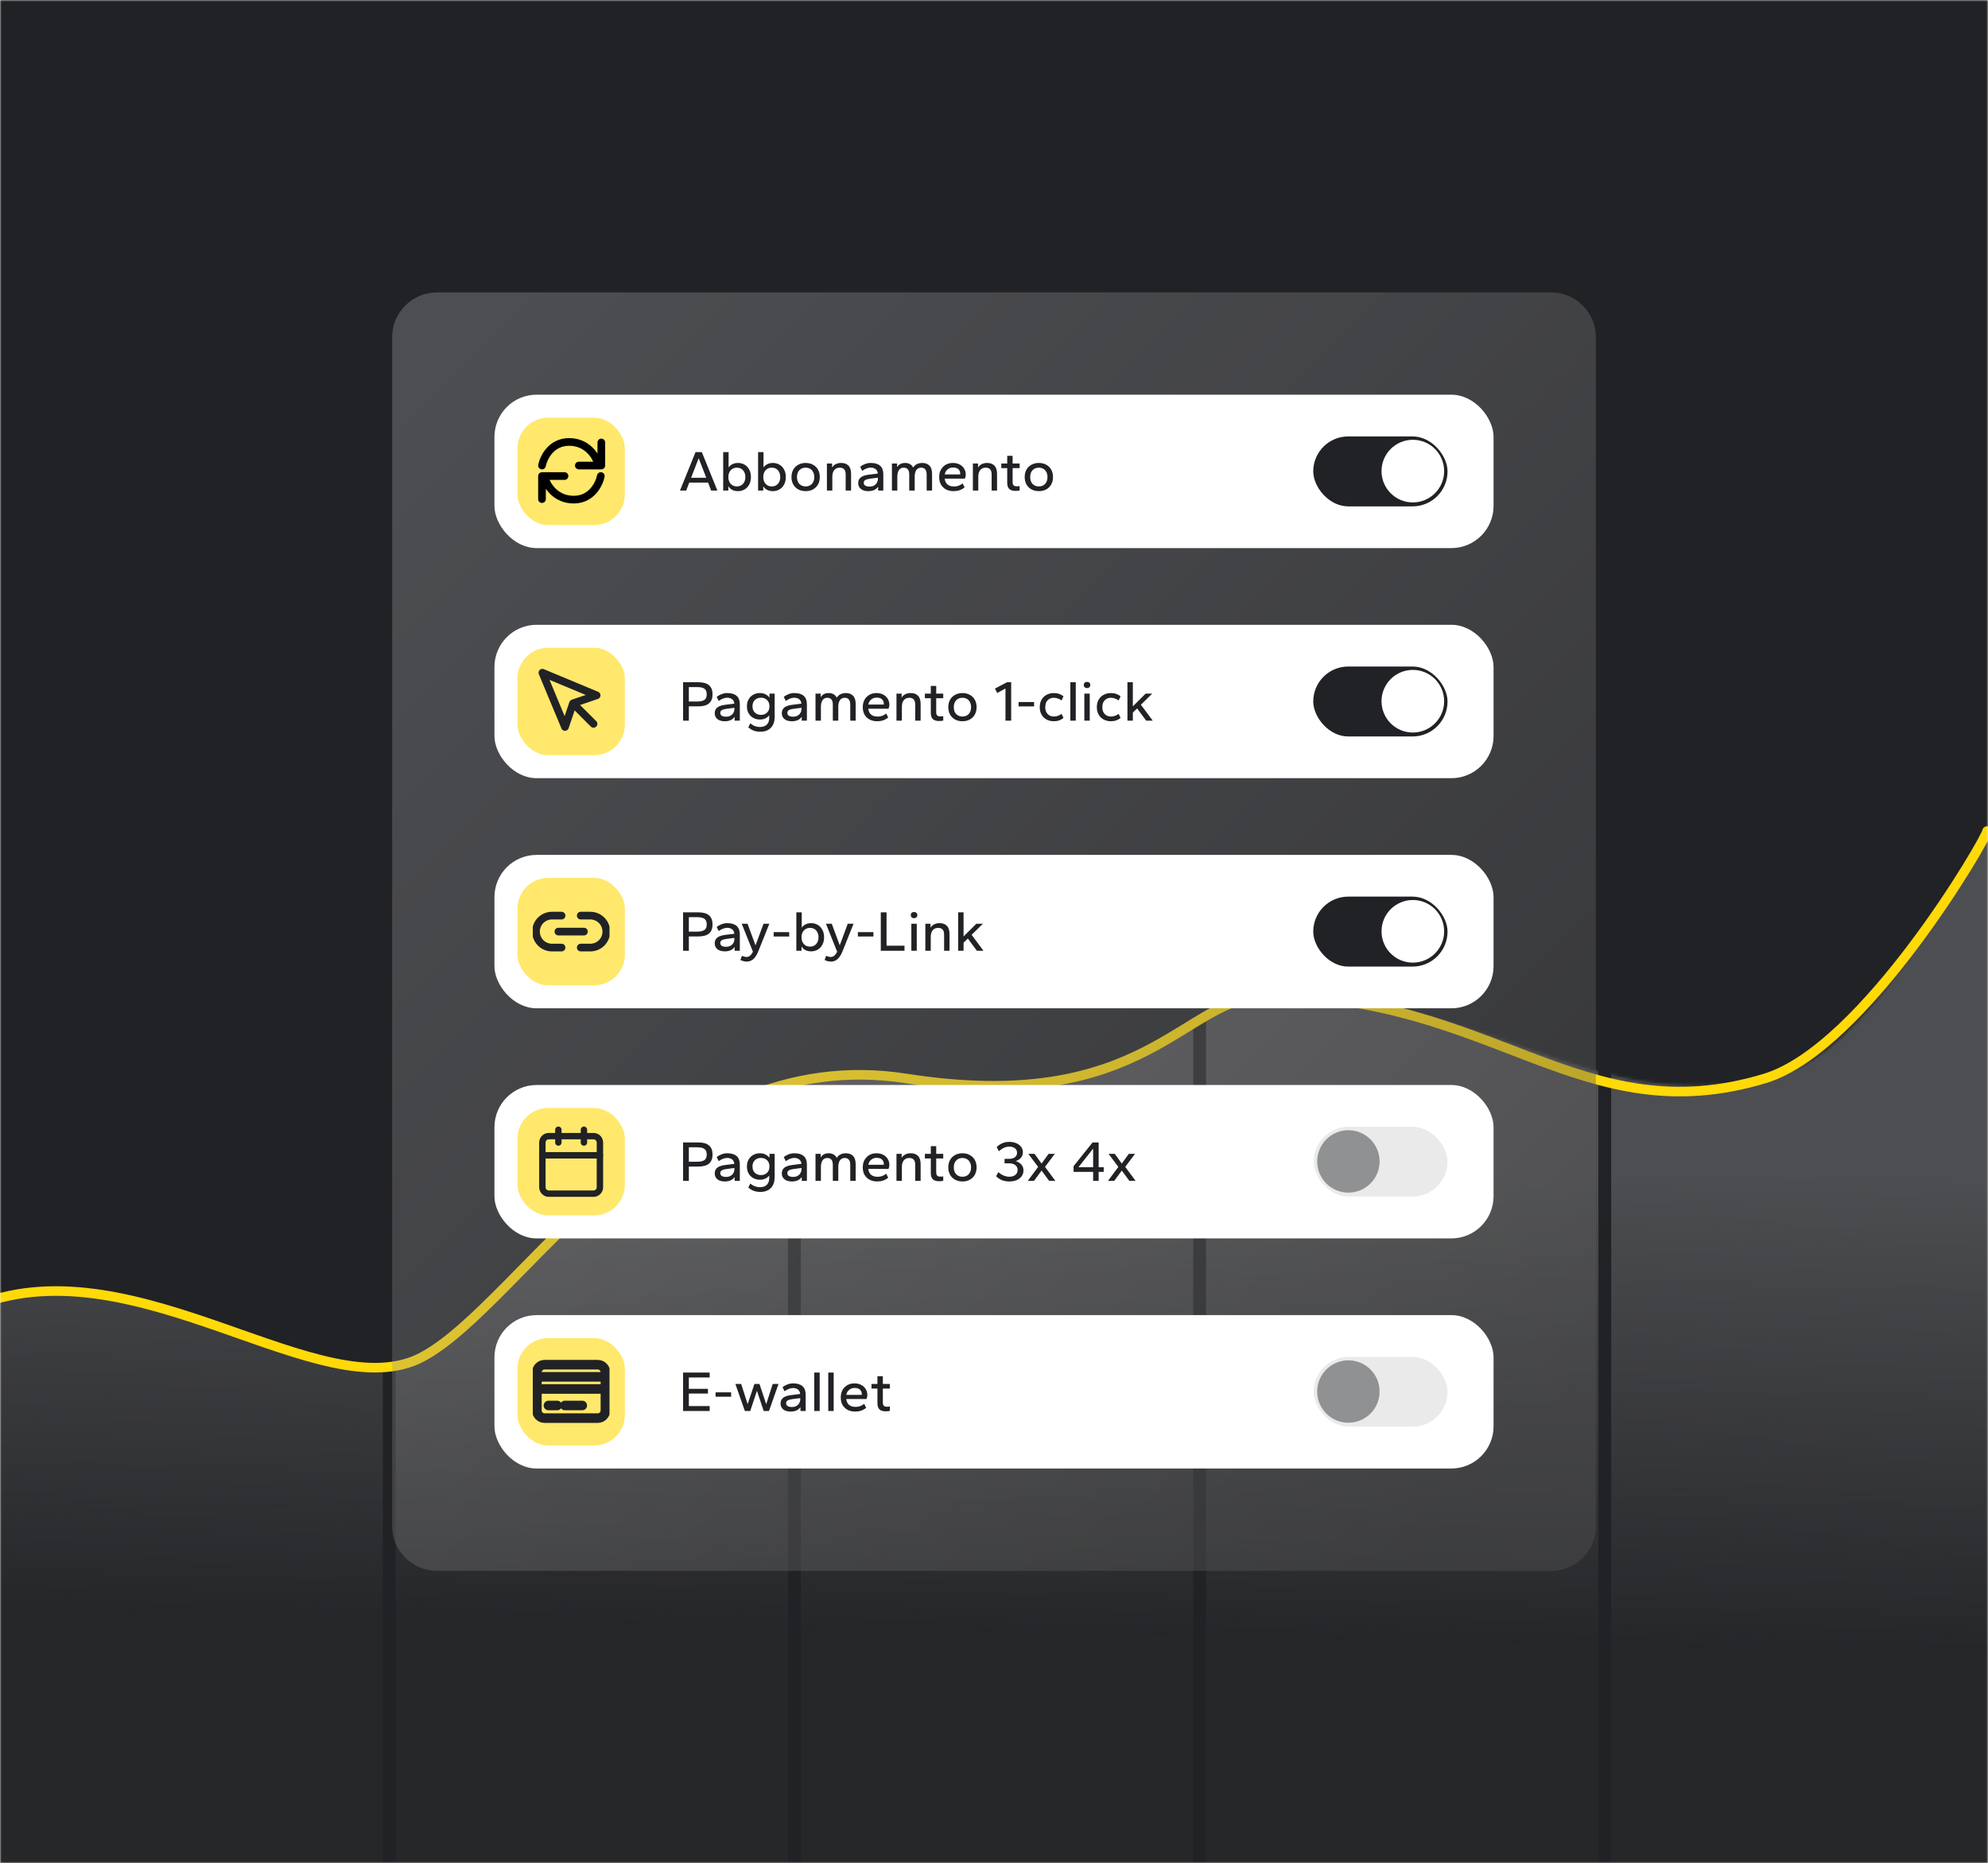
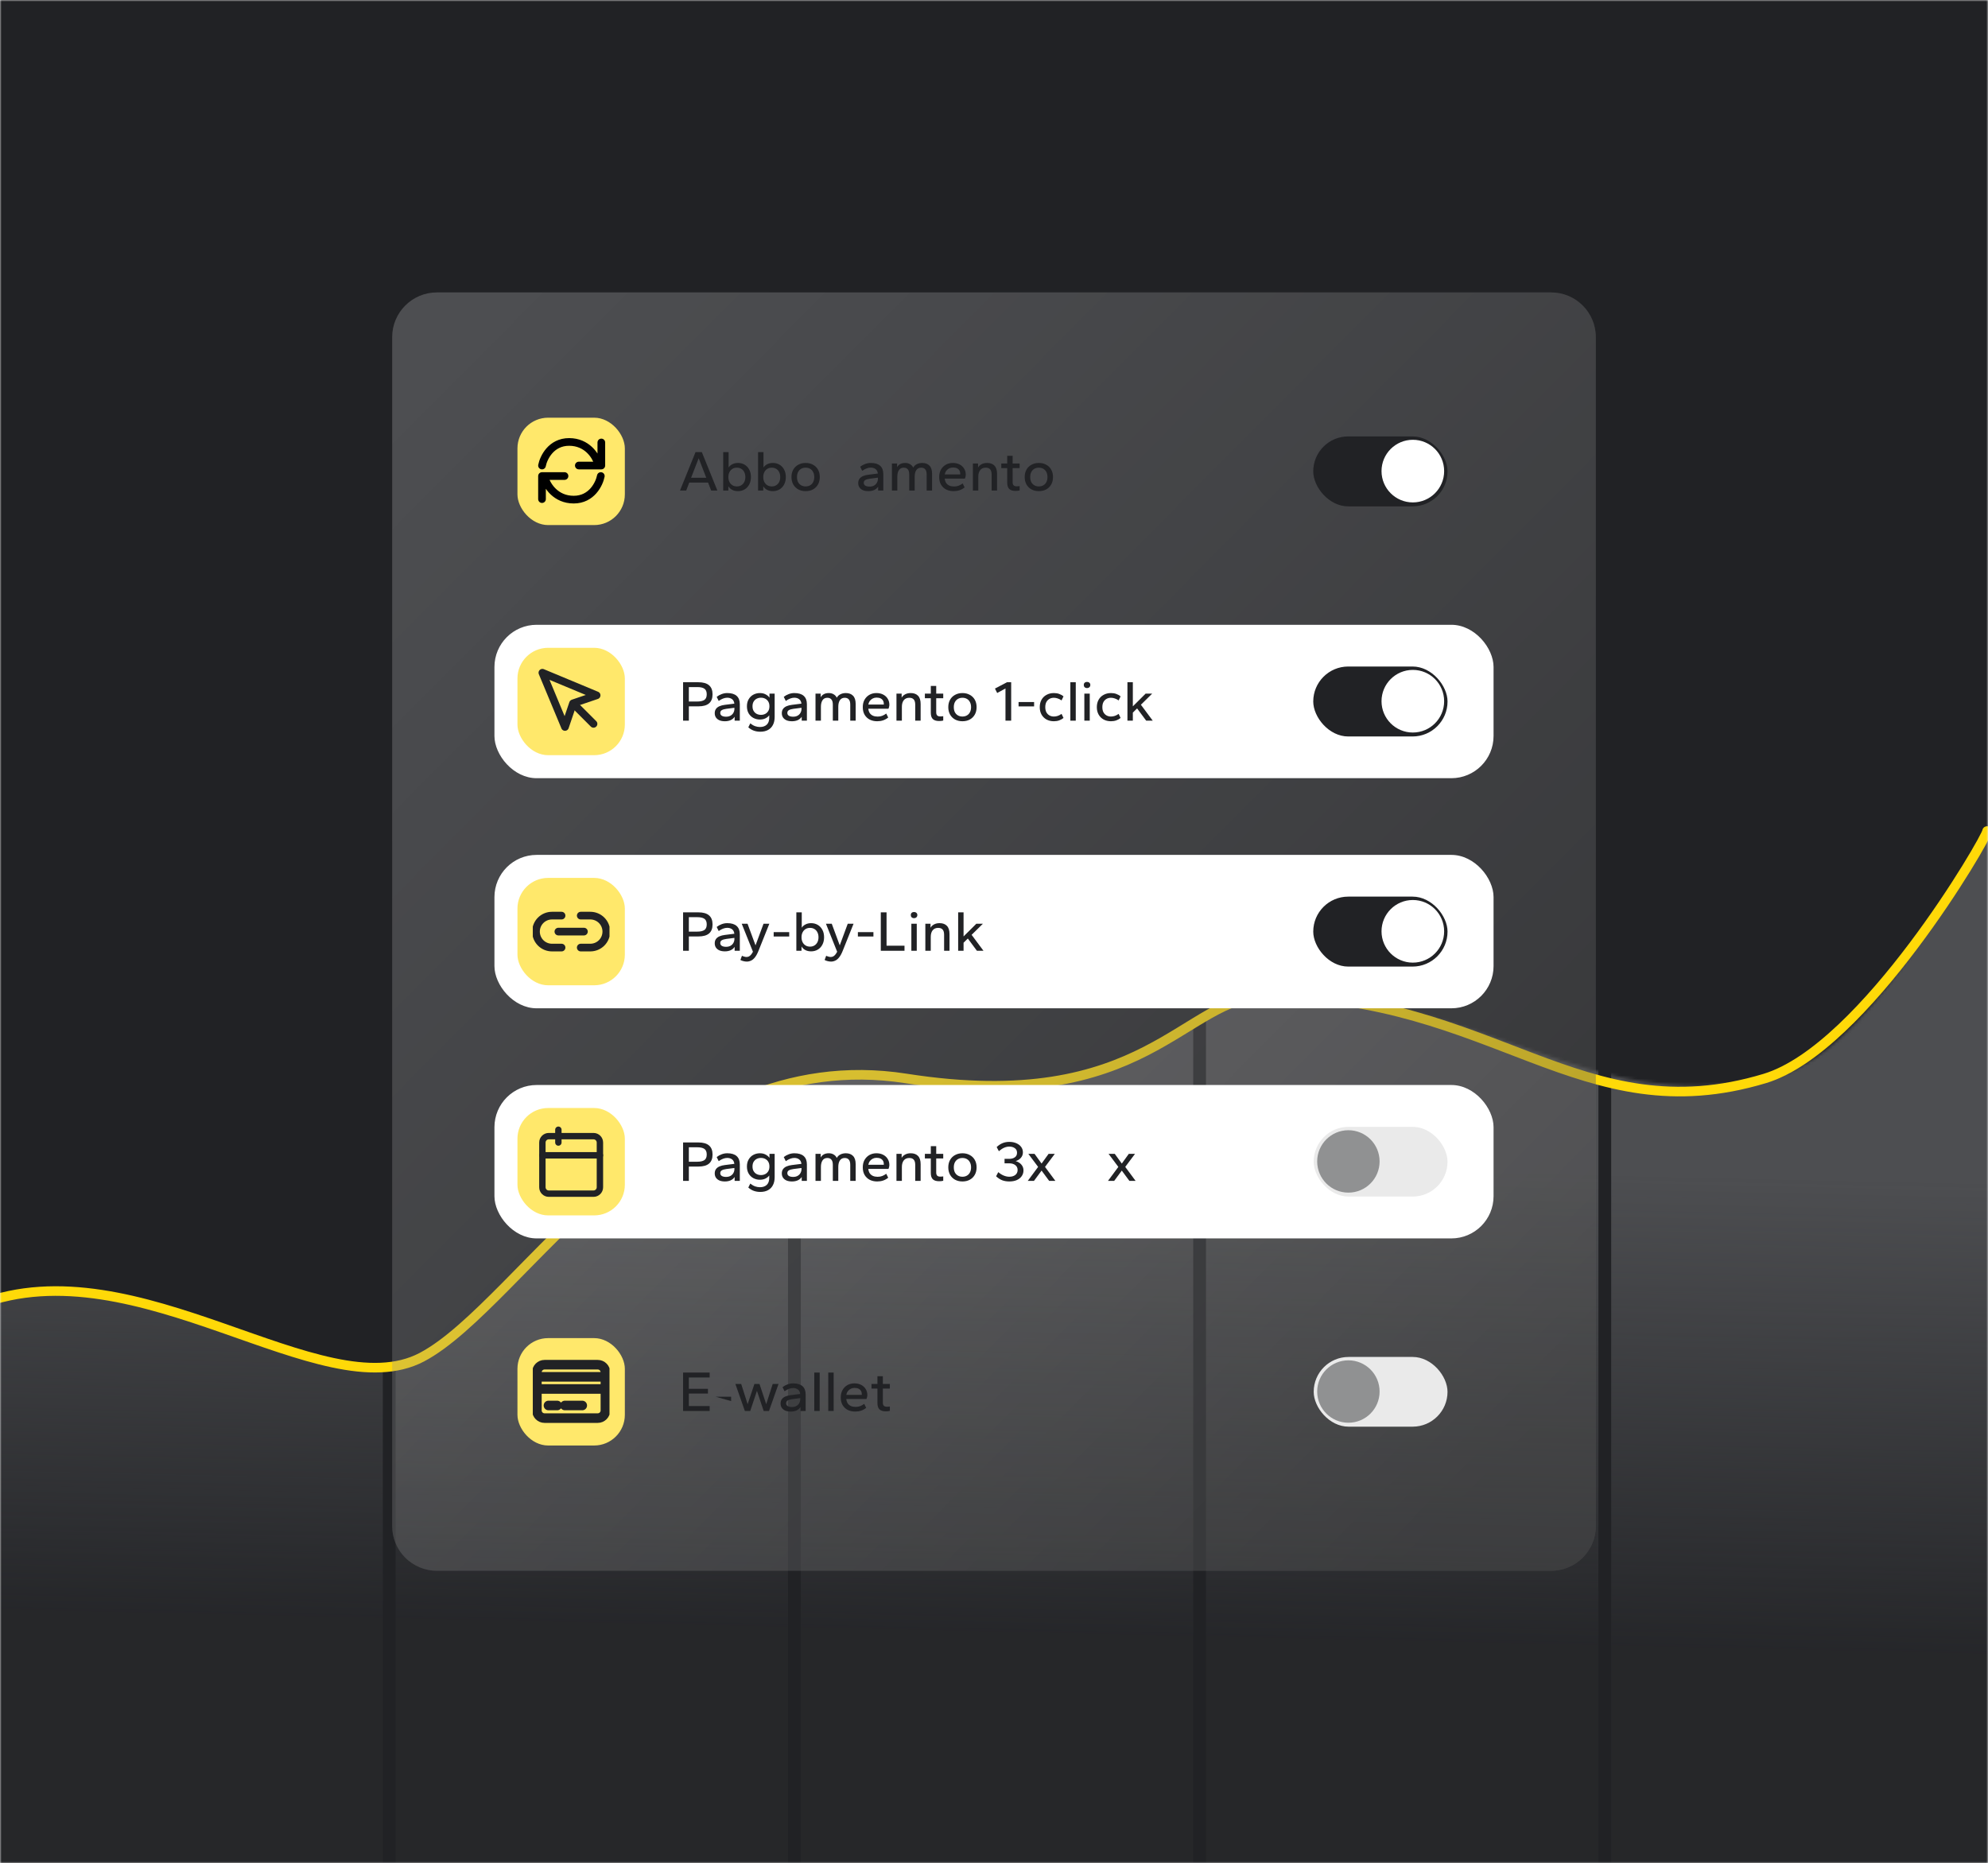
<svg xmlns="http://www.w3.org/2000/svg" fill="none" height="583" viewBox="0 0 622 583" width="622">
  <filter id="a" color-interpolation-filters="sRGB" filterUnits="userSpaceOnUse" height="75.595" width="75.595" x="404.246" y="109.613">
    <feFlood flood-opacity="0" result="BackgroundImageFix" />
    <feColorMatrix in="SourceAlpha" result="hardAlpha" type="matrix" values="0 0 0 0 0 0 0 0 0 0 0 0 0 0 0 0 0 0 127 0" />
    <feOffset />
    <feGaussianBlur stdDeviation="14" />
    <feComposite in2="hardAlpha" operator="out" />
    <feColorMatrix type="matrix" values="0 0 0 0 0 0 0 0 0 0 0 0 0 0 0 0 0 0 0.06 0" />
    <feBlend in2="BackgroundImageFix" mode="normal" result="effect1_dropShadow_612_25404" />
    <feBlend in="SourceGraphic" in2="effect1_dropShadow_612_25404" mode="normal" result="shape" />
  </filter>
  <filter id="b" color-interpolation-filters="sRGB" filterUnits="userSpaceOnUse" height="75.595" width="75.595" x="404.246" y="181.614">
    <feFlood flood-opacity="0" result="BackgroundImageFix" />
    <feColorMatrix in="SourceAlpha" result="hardAlpha" type="matrix" values="0 0 0 0 0 0 0 0 0 0 0 0 0 0 0 0 0 0 127 0" />
    <feOffset />
    <feGaussianBlur stdDeviation="14" />
    <feComposite in2="hardAlpha" operator="out" />
    <feColorMatrix type="matrix" values="0 0 0 0 0 0 0 0 0 0 0 0 0 0 0 0 0 0 0.06 0" />
    <feBlend in2="BackgroundImageFix" mode="normal" result="effect1_dropShadow_612_25404" />
    <feBlend in="SourceGraphic" in2="effect1_dropShadow_612_25404" mode="normal" result="shape" />
  </filter>
  <filter id="c" color-interpolation-filters="sRGB" filterUnits="userSpaceOnUse" height="75.595" width="75.595" x="404.246" y="253.614">
    <feFlood flood-opacity="0" result="BackgroundImageFix" />
    <feColorMatrix in="SourceAlpha" result="hardAlpha" type="matrix" values="0 0 0 0 0 0 0 0 0 0 0 0 0 0 0 0 0 0 127 0" />
    <feOffset />
    <feGaussianBlur stdDeviation="14" />
    <feComposite in2="hardAlpha" operator="out" />
    <feColorMatrix type="matrix" values="0 0 0 0 0 0 0 0 0 0 0 0 0 0 0 0 0 0 0.06 0" />
    <feBlend in2="BackgroundImageFix" mode="normal" result="effect1_dropShadow_612_25404" />
    <feBlend in="SourceGraphic" in2="effect1_dropShadow_612_25404" mode="normal" result="shape" />
  </filter>
  <linearGradient id="d" gradientUnits="userSpaceOnUse" x1="253.063" x2="256.39" y1="509.867" y2="361.329">
    <stop offset="0" stop-color="#4d4e51" stop-opacity=".1" />
    <stop offset="1" stop-color="#4d4e51" />
  </linearGradient>
  <linearGradient id="e" gradientUnits="userSpaceOnUse" x1="140.483" x2="480.216" y1="107.817" y2="445.514">
    <stop offset="0" stop-opacity="0" />
    <stop offset="1" />
  </linearGradient>
  <clipPath id="f">
    <path d="m410.886 136.554h42.015v21.89h-42.015z" />
  </clipPath>
  <clipPath id="g">
    <path d="m410.886 208.555h42.015v21.89h-42.015z" />
  </clipPath>
  <clipPath id="h">
    <path d="m166.7 284.299c0-2.651 2.149-4.8 4.8-4.8h19.201v24h-24.001z" />
  </clipPath>
  <clipPath id="i">
    <path d="m410.886 280.555h42.015v21.89h-42.015z" />
  </clipPath>
  <clipPath id="j">
    <path d="m166.7 428.301c0-2.651 2.149-4.8 4.8-4.8h19.201v24h-24.001z" />
  </clipPath>
  <mask id="k" height="583" maskUnits="userSpaceOnUse" width="622" x="0" y="0">
    <path d="m.5.5h621v582h-621z" fill="#d3d3d3" stroke="#d3d3d3" />
  </mask>
  <mask id="l" height="484" maskUnits="userSpaceOnUse" width="768" x="-112" y="245">
    <path d="m-5.432 408.158c-39.596 15.084-87.205 61.28-106.06 82.492v238.334l767.472-5.056-25.05-478.395c-30.64 51.852-52.355 86.833-77.778 91.918-58.922 11.786-84.848-25.925-155.555-25.925-26.351 0-37.71 37.71-113.131 25.925-75.42-11.784-120.201 70.707-151.495 87.206s-88.908-35.353-138.403-16.499z" fill="#d9d9d9" />
  </mask>
  <g mask="url(#k)">
    <path d="m-64.693-80.641h858.673v691.518h-858.673z" fill="#212225" />
    <g fill="url(#d)" mask="url(#l)">
      <path d="m-3 209.287c0-7.732 6.268-14 14-14h94.776c7.732 0 14 6.268 14 14v490c0 7.732-6.268 14-14 14h-94.776c-7.732 0-14-6.268-14-14z" />
      <path d="m123.776 209.287c0-7.732 6.268-14 14-14h94.776c7.732 0 14 6.268 14 14v490c0 7.732-6.268 14-14 14h-94.776c-7.732 0-14-6.268-14-14z" />
      <path d="m250.552 209.287c0-7.732 6.268-14 14-14h94.777c7.732 0 14 6.268 14 14v490c0 7.732-6.268 14-14 14h-94.777c-7.732 0-14-6.268-14-14z" />
      <path d="m377.329 209.287c0-7.732 6.268-14 14-14h94.776c7.732 0 14 6.268 14 14v490c0 7.732-6.268 14-14 14h-94.776c-7.732 0-14-6.268-14-14z" />
      <path d="m504.105 209.287c0-7.732 6.268-14 14-14h94.776c7.732 0 14 6.268 14 14v490c0 7.732-6.268 14-14 14h-94.776c-7.732 0-14-6.268-14-14z" />
    </g>
    <path d="m-6.403 408.16-.534-1.402zm558.585-70.707-.434-1.436zm71.03-77.418c0-.828-.672-1.5-1.5-1.5-.829 0-1.5.672-1.5 1.5zm-734.554 231.614c9.383-10.556 25.946-27.356 45.095-43.391 19.171-16.055 40.819-31.245 60.379-38.696l-1.068-2.804c-20.035 7.633-41.991 23.082-61.237 39.2-19.269 16.136-35.938 33.04-45.41 43.698zm105.473-82.087c24.165-9.205 50.426-1.188 74.999 7.381 12.193 4.251 23.997 8.643 34.691 10.914 10.694 2.272 20.589 2.499 28.879-1.871l-1.399-2.654c-7.358 3.879-16.399 3.812-26.856 1.591-10.457-2.221-22.018-6.521-34.327-10.813-24.431-8.519-51.724-17.001-77.055-7.352zm138.569 16.424c8.064-4.252 16.892-12.682 26.633-22.515 9.808-9.901 20.638-21.33 32.848-31.887 24.414-21.107 54.025-38.439 91.083-32.649l.463-2.964c-38.363-5.994-68.852 12.027-93.508 33.344-12.324 10.655-23.271 22.206-33.017 32.045-9.814 9.906-18.319 17.974-25.901 21.972zm150.564-87.051c38.013 5.94 60.029-.587 75.881-8.69 3.941-2.014 7.486-4.118 10.774-6.127 3.305-2.018 6.313-3.917 9.256-5.575 5.867-3.305 11.247-5.515 17.452-5.515v-3c-6.971 0-12.893 2.504-18.924 5.901-3.005 1.693-6.096 3.643-9.347 5.629-3.268 1.996-6.737 4.054-10.576 6.016-15.272 7.806-36.646 14.242-74.053 8.397zm113.363-25.907c35.029 0 59.273 10.702 82.188 19.374 22.936 8.679 44.544 15.313 73.8 6.487l-.867-2.872c-28.272 8.529-49.089 2.2-71.871-6.421-22.804-8.63-47.573-19.568-83.25-19.568zm155.988 25.861c8.124-2.451 16.57-8.525 24.605-16.114 8.062-7.614 15.836-16.874 22.609-25.872 6.776-9.002 12.573-17.772 16.677-24.426 2.052-3.327 3.686-6.132 4.811-8.18.561-1.022 1.003-1.868 1.308-2.502.151-.314.278-.596.371-.83.046-.116.091-.241.127-.364.026-.089.089-.308.089-.566h-3c0-.115.015-.197.02-.225.004-.019.007-.032.009-.04s.003-.013.004-.013c0-.001-.003.008-.01.028-.007.019-.016.045-.029.078-.055.138-.147.346-.284.631-.272.566-.686 1.36-1.234 2.358-1.096 1.994-2.703 4.755-4.735 8.05-4.065 6.589-9.809 15.281-16.521 24.197-6.715 8.921-14.376 18.038-22.272 25.495-7.922 7.482-15.957 13.174-23.412 15.423z" fill="#ffd908" />
    <path d="m122.7 105.498c0-7.732 6.268-14 14-14h348.601c7.732 0 14 6.268 14 14v372.003c0 7.732-6.268 14-14 14h-348.601c-7.732 0-14-6.268-14-14z" fill="#fff" fill-opacity=".2" />
    <path d="m122.7 105.498c0-7.732 6.268-14 14-14h348.601c7.732 0 14 6.268 14 14v372.003c0 7.732-6.268 14-14 14h-348.601c-7.732 0-14-6.268-14-14z" fill="url(#e)" fill-opacity=".3" />
-     <rect fill="#fff" height="48.001" rx="13.2" width="312.6" x="154.7" y="123.498" />
    <rect fill="#ffe86b" height="33.6" rx="9.6" width="33.6" x="161.9" y="130.698" />
    <path d="m188.141 138.45v7.216h-7.04m-11.52 0c.48-2.46 2.848-7.38 8.48-7.38s8.32 4.374 8.96 6.56m-17.44 11.324v-7.216h7.04m11.36 0c-.48 2.46-2.848 7.38-8.48 7.38s-8.32-4.373-8.96-6.56" stroke="#000" stroke-linecap="round" stroke-linejoin="round" stroke-width="2.4" />
    <path d="m212.751 153.499 4.86-12.024h1.98l4.86 12.024h-1.944l-.972-2.502h-5.886l-.954 2.502zm3.474-3.996h4.752l-2.376-6.12z" fill="#212225" />
    <path d="m230.898 153.679c-.708 0-1.32-.138-1.836-.414-.516-.288-.906-.66-1.17-1.116v1.35h-1.62v-12.024h1.692v4.806c.276-.432.666-.774 1.17-1.026.504-.264 1.092-.396 1.764-.396.768 0 1.458.18 2.07.54s1.092.87 1.44 1.53c.36.648.54 1.428.54 2.34 0 .9-.18 1.68-.54 2.34-.348.66-.828 1.17-1.44 1.53s-1.302.54-2.07.54zm-.342-1.476c.516 0 .972-.12 1.368-.36s.708-.576.936-1.008c.228-.444.342-.966.342-1.566s-.114-1.116-.342-1.548c-.216-.444-.528-.786-.936-1.026-.396-.24-.852-.36-1.368-.36-.528 0-.99.12-1.386.36s-.708.582-.936 1.026c-.228.432-.342.948-.342 1.548s.114 1.122.342 1.566c.228.432.54.768.936 1.008s.858.36 1.386.36z" fill="#212225" />
    <path d="m241.814 153.679c-.708 0-1.32-.138-1.836-.414-.516-.288-.906-.66-1.17-1.116v1.35h-1.62v-12.024h1.692v4.806c.276-.432.666-.774 1.17-1.026.504-.264 1.092-.396 1.764-.396.769 0 1.459.18 2.071.54s1.092.87 1.44 1.53c.36.648.54 1.428.54 2.34 0 .9-.18 1.68-.54 2.34-.348.66-.828 1.17-1.44 1.53s-1.302.54-2.071.54zm-.342-1.476c.516 0 .973-.12 1.369-.36s.708-.576.936-1.008c.228-.444.342-.966.342-1.566s-.114-1.116-.342-1.548c-.216-.444-.528-.786-.936-1.026-.396-.24-.853-.36-1.369-.36-.528 0-.99.12-1.386.36s-.708.582-.936 1.026c-.228.432-.342.948-.342 1.548s.114 1.122.342 1.566c.228.432.54.768.936 1.008s.858.36 1.386.36z" fill="#212225" />
    <path d="m252.065 153.679c-.864 0-1.632-.18-2.304-.54-.672-.372-1.194-.888-1.566-1.548s-.558-1.434-.558-2.322.186-1.662.558-2.322.894-1.17 1.566-1.53c.672-.372 1.44-.558 2.304-.558.876 0 1.644.186 2.304.558.672.36 1.194.87 1.566 1.53s.558 1.434.558 2.322-.186 1.662-.558 2.322-.894 1.176-1.566 1.548c-.66.36-1.428.54-2.304.54zm0-1.476c.54 0 1.014-.12 1.422-.36s.72-.576.936-1.008c.228-.444.342-.966.342-1.566s-.114-1.116-.342-1.548c-.216-.444-.528-.786-.936-1.026s-.882-.36-1.422-.36-1.014.12-1.422.36-.726.582-.954 1.026c-.216.432-.324.948-.324 1.548s.108 1.122.324 1.566c.228.432.546.768.954 1.008s.882.36 1.422.36z" fill="#212225" />
-     <path d="m258.722 153.499v-8.46h1.62v1.26c.252-.444.618-.792 1.098-1.044.48-.264 1.062-.396 1.746-.396.972 0 1.728.276 2.268.828.552.552.828 1.416.828 2.592v5.22h-1.692v-5.004c0-.756-.156-1.302-.468-1.638-.3-.348-.762-.522-1.386-.522-.744 0-1.32.252-1.728.756-.396.504-.594 1.194-.594 2.07v4.338z" fill="#212225" />
    <path d="m271.67 153.679c-.624 0-1.176-.096-1.656-.288-.468-.204-.834-.492-1.098-.864-.264-.384-.396-.84-.396-1.368 0-.54.132-.99.396-1.35s.636-.642 1.116-.846 1.026-.342 1.638-.414l2.988-.378c-.072-.636-.312-1.104-.72-1.404s-.912-.45-1.512-.45c-.408 0-.834.084-1.278.252-.432.156-.894.408-1.386.756l-.63-1.278c.468-.372.984-.66 1.548-.864.564-.216 1.152-.324 1.764-.324 1.296 0 2.274.294 2.934.882s.99 1.458.99 2.61v5.148h-1.62v-1.224c-.312.468-.732.822-1.26 1.062-.516.228-1.122.342-1.818.342zm.396-1.422c.564 0 1.038-.114 1.422-.342.396-.228.69-.528.882-.9.204-.372.306-.762.306-1.17v-.378l-2.52.324c-.624.084-1.098.222-1.422.414-.324.18-.486.474-.486.882 0 .372.156.66.468.864.324.204.774.306 1.35.306z" fill="#212225" />
    <path d="m279.06 153.499v-8.46h1.62v1.134c.24-.42.57-.744.99-.972.432-.228.948-.342 1.548-.342s1.11.132 1.53.396c.432.252.756.606.972 1.062.264-.48.642-.84 1.134-1.08.492-.252 1.056-.378 1.692-.378.96 0 1.71.276 2.25.828.552.552.828 1.416.828 2.592v5.22h-1.692v-5.004c0-.756-.15-1.302-.45-1.638-.288-.348-.714-.522-1.278-.522-.66 0-1.164.252-1.512.756-.336.504-.504 1.194-.504 2.07v4.338h-1.71v-5.004c0-.756-.15-1.302-.45-1.638-.288-.348-.714-.522-1.278-.522-.66 0-1.158.252-1.494.756s-.504 1.194-.504 2.07v4.338z" fill="#212225" />
    <path d="m298.35 153.679c-.852 0-1.62-.168-2.304-.504-.672-.348-1.206-.846-1.602-1.494-.396-.66-.594-1.464-.594-2.412 0-.9.186-1.68.558-2.34.384-.66.894-1.17 1.53-1.53.648-.36 1.368-.54 2.16-.54.828 0 1.548.162 2.16.486s1.08.762 1.404 1.314c.336.54.504 1.158.504 1.854 0 .204-.03.426-.09.666-.048.24-.114.432-.198.576h-6.3c.06.54.21.996.45 1.368.252.36.588.636 1.008.828.42.18.906.27 1.458.27s1.038-.084 1.458-.252c.432-.168.846-.402 1.242-.702l.612 1.242c-.468.384-.996.678-1.584.882-.576.192-1.2.288-1.872.288zm-2.772-5.22h4.842c.012-.036.018-.066.018-.09s0-.054 0-.09c0-.408-.084-.756-.252-1.044-.168-.3-.42-.534-.756-.702s-.762-.252-1.278-.252c-.42 0-.81.09-1.17.27-.348.168-.648.414-.9.738-.24.312-.408.702-.504 1.17z" fill="#212225" />
    <path d="m304.391 153.499v-8.46h1.62v1.26c.252-.444.618-.792 1.098-1.044.48-.264 1.062-.396 1.746-.396.972 0 1.728.276 2.268.828.552.552.828 1.416.828 2.592v5.22h-1.692v-5.004c0-.756-.156-1.302-.468-1.638-.3-.348-.762-.522-1.386-.522-.744 0-1.32.252-1.728.756-.396.504-.594 1.194-.594 2.07v4.338z" fill="#212225" />
    <path d="m317.727 153.607c-.876 0-1.53-.204-1.962-.612-.42-.42-.63-1.068-.63-1.944v-4.572h-1.854v-1.44h1.854v-2.412h1.692v2.412h2.196v1.44h-2.196v4.428c0 .42.102.738.306.954.204.204.516.306.936.306.144 0 .312-.006.504-.018s.342-.03.45-.054v1.368c-.156.048-.354.084-.594.108-.228.024-.462.036-.702.036z" fill="#212225" />
    <path d="m325.032 153.679c-.864 0-1.632-.18-2.304-.54-.672-.372-1.194-.888-1.566-1.548s-.558-1.434-.558-2.322.186-1.662.558-2.322.894-1.17 1.566-1.53c.672-.372 1.44-.558 2.304-.558.876 0 1.644.186 2.305.558.672.36 1.194.87 1.566 1.53s.558 1.434.558 2.322-.186 1.662-.558 2.322-.894 1.176-1.566 1.548c-.661.36-1.429.54-2.305.54zm0-1.476c.54 0 1.014-.12 1.422-.36.409-.24.721-.576.937-1.008.228-.444.342-.966.342-1.566s-.114-1.116-.342-1.548c-.216-.444-.528-.786-.937-1.026-.408-.24-.882-.36-1.422-.36s-1.014.12-1.422.36-.726.582-.954 1.026c-.216.432-.324.948-.324 1.548s.108 1.122.324 1.566c.228.432.546.768.954 1.008s.882.36 1.422.36z" fill="#212225" />
    <g clip-path="url(#f)">
      <rect fill="#212225" height="21.89" rx="10.945" width="42.015" x="410.886" y="136.554" />
      <g filter="url(#a)">
        <circle cx="442.044" cy="147.411" fill="#fff" r="9.798" />
      </g>
    </g>
    <rect fill="#fff" height="48.001" rx="13.2" width="312.6" x="154.7" y="195.499" />
    <rect fill="#ffe86b" height="33.6" rx="9.6" width="33.6" x="161.9" y="202.699" />
    <path d="m169.7 210.499 7.07 16.97 2.51-7.39 7.39-2.51z" stroke="#212225" stroke-linecap="round" stroke-linejoin="round" stroke-width="2.4" />
    <path d="m179.7 220.499 6 6" stroke="#212225" stroke-linecap="round" stroke-linejoin="round" stroke-width="2.4" />
    <g fill="#212225">
      <path d="m213.723 225.5v-12.024h4.788c1.476 0 2.58.312 3.312.936.744.624 1.116 1.572 1.116 2.844s-.372 2.22-1.116 2.844c-.732.612-1.836.918-3.312.918h-2.988v4.482zm1.8-5.994h2.646c.96 0 1.692-.162 2.196-.486.504-.336.756-.924.756-1.764s-.246-1.428-.738-1.764c-.48-.336-1.218-.504-2.214-.504h-2.646z" />
      <path d="m226.774 225.68c-.624 0-1.176-.096-1.656-.288-.468-.204-.834-.492-1.098-.864-.264-.384-.396-.84-.396-1.368 0-.54.132-.99.396-1.35s.636-.642 1.116-.846 1.026-.342 1.638-.414l2.988-.378c-.072-.636-.312-1.104-.72-1.404s-.912-.45-1.512-.45c-.408 0-.834.084-1.278.252-.432.156-.894.408-1.386.756l-.63-1.278c.468-.372.984-.66 1.548-.864.564-.216 1.152-.324 1.764-.324 1.296 0 2.274.294 2.934.882s.99 1.458.99 2.61v5.148h-1.62v-1.224c-.312.468-.732.822-1.26 1.062-.516.228-1.122.342-1.818.342zm.396-1.422c.564 0 1.038-.114 1.422-.342.396-.228.69-.528.882-.9.204-.372.306-.762.306-1.17v-.378l-2.52.324c-.624.084-1.098.222-1.422.414-.324.18-.486.474-.486.882 0 .372.156.66.468.864.324.204.774.306 1.35.306z" />
      <path d="m237.855 228.956c-.696 0-1.356-.108-1.98-.324-.612-.216-1.194-.564-1.746-1.044l.612-1.242c.54.42 1.056.714 1.548.882.504.168.996.252 1.476.252.912 0 1.626-.246 2.142-.738s.774-1.218.774-2.178v-.756c-.276.384-.666.702-1.17.954-.492.252-1.08.378-1.764.378-.72 0-1.392-.162-2.016-.486-.612-.324-1.104-.792-1.476-1.404-.372-.624-.558-1.374-.558-2.25s.186-1.62.558-2.232c.372-.624.864-1.098 1.476-1.422.624-.324 1.296-.486 2.016-.486s1.332.144 1.836.432c.516.276.906.612 1.17 1.008v-1.26h1.62v7.272c0 .996-.18 1.836-.54 2.52-.36.696-.876 1.224-1.548 1.584s-1.482.54-2.43.54zm.234-5.274c.492 0 .936-.102 1.332-.306s.714-.504.954-.9.36-.888.36-1.476-.12-1.08-.36-1.476-.558-.696-.954-.9-.84-.306-1.332-.306c-.48 0-.924.102-1.332.306-.396.204-.714.504-.954.9s-.36.888-.36 1.476.12 1.08.36 1.476.558.696.954.9c.408.204.852.306 1.332.306z" />
      <path d="m247.763 225.68c-.624 0-1.176-.096-1.656-.288-.468-.204-.834-.492-1.098-.864-.264-.384-.396-.84-.396-1.368 0-.54.132-.99.396-1.35s.636-.642 1.116-.846 1.026-.342 1.638-.414l2.988-.378c-.072-.636-.312-1.104-.72-1.404s-.912-.45-1.512-.45c-.408 0-.834.084-1.278.252-.432.156-.894.408-1.386.756l-.63-1.278c.468-.372.984-.66 1.548-.864.564-.216 1.152-.324 1.764-.324 1.296 0 2.274.294 2.934.882s.99 1.458.99 2.61v5.148h-1.62v-1.224c-.312.468-.732.822-1.26 1.062-.516.228-1.122.342-1.818.342zm.396-1.422c.564 0 1.038-.114 1.422-.342.396-.228.69-.528.882-.9.204-.372.306-.762.306-1.17v-.378l-2.52.324c-.624.084-1.098.222-1.422.414-.324.18-.486.474-.486.882 0 .372.156.66.468.864.324.204.774.306 1.35.306z" />
      <path d="m255.153 225.5v-8.46h1.62v1.134c.24-.42.57-.744.99-.972.432-.228.948-.342 1.548-.342s1.11.132 1.53.396c.432.252.756.606.972 1.062.264-.48.642-.84 1.134-1.08.492-.252 1.056-.378 1.692-.378.96 0 1.71.276 2.25.828.552.552.828 1.416.828 2.592v5.22h-1.692v-5.004c0-.756-.15-1.302-.45-1.638-.288-.348-.714-.522-1.278-.522-.66 0-1.164.252-1.512.756-.336.504-.504 1.194-.504 2.07v4.338h-1.71v-5.004c0-.756-.15-1.302-.45-1.638-.288-.348-.714-.522-1.278-.522-.66 0-1.158.252-1.494.756s-.504 1.194-.504 2.07v4.338z" />
      <path d="m274.443 225.68c-.852 0-1.62-.168-2.304-.504-.672-.348-1.206-.846-1.602-1.494-.396-.66-.594-1.464-.594-2.412 0-.9.186-1.68.558-2.34.384-.66.894-1.17 1.53-1.53.648-.36 1.368-.54 2.16-.54.828 0 1.548.162 2.16.486s1.08.762 1.404 1.314c.336.54.504 1.158.504 1.854 0 .204-.03.426-.09.666-.048.24-.114.432-.198.576h-6.3c.06.54.21.996.45 1.368.252.36.588.636 1.008.828.42.18.906.27 1.458.27s1.038-.084 1.458-.252c.432-.168.846-.402 1.242-.702l.612 1.242c-.468.384-.996.678-1.584.882-.576.192-1.2.288-1.872.288zm-2.772-5.22h4.842c.012-.036.018-.066.018-.09s0-.054 0-.09c0-.408-.084-.756-.252-1.044-.168-.3-.42-.534-.756-.702s-.762-.252-1.278-.252c-.42 0-.81.09-1.17.27-.348.168-.648.414-.9.738-.24.312-.408.702-.504 1.17z" />
      <path d="m280.484 225.5v-8.46h1.62v1.26c.252-.444.618-.792 1.098-1.044.48-.264 1.062-.396 1.746-.396.972 0 1.728.276 2.268.828.552.552.828 1.416.828 2.592v5.22h-1.692v-5.004c0-.756-.156-1.302-.468-1.638-.3-.348-.762-.522-1.386-.522-.744 0-1.32.252-1.728.756-.396.504-.594 1.194-.594 2.07v4.338z" />
      <path d="m293.82 225.608c-.876 0-1.53-.204-1.962-.612-.42-.42-.63-1.068-.63-1.944v-4.572h-1.854v-1.44h1.854v-2.412h1.692v2.412h2.196v1.44h-2.196v4.428c0 .42.102.738.306.954.204.204.516.306.936.306.144 0 .312-.006.504-.018s.342-.03.45-.054v1.368c-.156.048-.354.084-.594.108-.228.024-.462.036-.702.036z" />
      <path d="m301.126 225.68c-.864 0-1.632-.18-2.304-.54-.672-.372-1.194-.888-1.566-1.548-.373-.66-.559-1.434-.559-2.322s.186-1.662.559-2.322c.372-.66.894-1.17 1.566-1.53.672-.372 1.44-.558 2.304-.558.876 0 1.644.186 2.304.558.672.36 1.194.87 1.566 1.53s.558 1.434.558 2.322-.186 1.662-.558 2.322-.894 1.176-1.566 1.548c-.66.36-1.428.54-2.304.54zm0-1.476c.54 0 1.014-.12 1.422-.36s.72-.576.936-1.008c.228-.444.342-.966.342-1.566s-.114-1.116-.342-1.548c-.216-.444-.528-.786-.936-1.026s-.882-.36-1.422-.36-1.014.12-1.422.36-.726.582-.954 1.026c-.216.432-.324.948-.324 1.548s.108 1.122.324 1.566c.228.432.546.768.954 1.008s.882.36 1.422.36z" />
      <path d="m314.591 225.5v-10.08l-2.592 1.422-.702-1.386 3.762-1.98h1.314v12.024z" />
      <path d="m318.688 221.036v-1.368h4.86v1.368z" />
      <path d="m329.743 225.68c-.864 0-1.632-.18-2.304-.54-.672-.372-1.194-.888-1.566-1.548s-.558-1.434-.558-2.322.186-1.662.558-2.322.894-1.17 1.566-1.53c.672-.372 1.44-.558 2.304-.558.612 0 1.164.09 1.656.27.504.18.954.432 1.35.756l-.612 1.278c-.384-.276-.78-.48-1.188-.612-.408-.144-.81-.216-1.206-.216-.54 0-1.014.12-1.422.36s-.726.576-.954 1.008c-.216.432-.324.954-.324 1.566s.108 1.134.324 1.566c.228.432.546.768.954 1.008s.882.36 1.422.36c.396 0 .798-.066 1.206-.198.408-.144.804-.354 1.188-.63l.612 1.278c-.396.324-.846.576-1.35.756-.492.18-1.044.27-1.656.27z" />
      <path d="m334.889 225.5v-12.024h1.692v12.024z" />
      <path d="m339.266 225.5v-8.46h1.692v8.46zm.828-10.206c-.3 0-.546-.09-.738-.27-.18-.18-.27-.414-.27-.702s.09-.516.27-.684c.192-.18.438-.27.738-.27.312 0 .564.09.756.27.192.168.288.396.288.684s-.096.522-.288.702-.444.27-.756.27z" />
      <path d="m347.603 225.68c-.864 0-1.632-.18-2.304-.54-.672-.372-1.194-.888-1.566-1.548s-.558-1.434-.558-2.322.186-1.662.558-2.322.894-1.17 1.566-1.53c.672-.372 1.44-.558 2.304-.558.612 0 1.164.09 1.656.27.504.18.954.432 1.35.756l-.612 1.278c-.384-.276-.78-.48-1.188-.612-.408-.144-.81-.216-1.206-.216-.54 0-1.014.12-1.422.36s-.726.576-.954 1.008c-.216.432-.324.954-.324 1.566s.108 1.134.324 1.566c.228.432.546.768.954 1.008s.882.36 1.422.36c.396 0 .798-.066 1.206-.198.408-.144.804-.354 1.188-.63l.612 1.278c-.396.324-.846.576-1.35.756-.492.18-1.044.27-1.656.27z" />
      <path d="m352.748 225.5v-12.024h1.692v7.542l3.996-3.978h2.052l-3.528 3.474 3.708 4.986h-2.052l-2.844-3.834-1.332 1.314v2.52z" />
    </g>
    <g clip-path="url(#g)">
      <rect fill="#212225" height="21.89" rx="10.945" width="42.015" x="410.886" y="208.555" />
      <g filter="url(#b)">
        <circle cx="442.044" cy="219.412" fill="#fff" r="9.798" />
      </g>
    </g>
    <rect fill="#fff" height="48.001" rx="13.2" width="312.6" x="154.7" y="267.499" />
    <rect fill="#ffe86b" height="33.6" rx="9.6" width="33.6" x="161.9" y="274.699" />
    <g clip-path="url(#h)" stroke="#212225" stroke-linecap="round" stroke-linejoin="round" stroke-width="2.4">
      <path d="m181.7 286.499h3c.657 0 1.307.129 1.914.381.607.251 1.158.619 1.622 1.084.464.464.833 1.015 1.084 1.622.251.606.381 1.256.381 1.913s-.13 1.307-.381 1.914c-.251.606-.62 1.157-1.084 1.622-.464.464-1.015.832-1.622 1.084-.607.251-1.257.38-1.914.38h-3m-6 0h-3c-.656 0-1.307-.129-1.913-.38-.607-.252-1.158-.62-1.622-1.084-.938-.938-1.465-2.21-1.465-3.536s.527-2.598 1.465-3.535c.937-.938 2.209-1.465 3.535-1.465h3" />
      <path d="m174.701 291.499h8" />
    </g>
    <path d="m213.723 297.499v-12.024h4.788c1.476 0 2.58.312 3.312.936.744.624 1.116 1.572 1.116 2.844s-.372 2.22-1.116 2.844c-.732.612-1.836.918-3.312.918h-2.988v4.482zm1.8-5.994h2.646c.96 0 1.692-.162 2.196-.486.504-.336.756-.924.756-1.764s-.246-1.428-.738-1.764c-.48-.336-1.218-.504-2.214-.504h-2.646z" fill="#212225" />
    <path d="m226.774 297.679c-.624 0-1.176-.096-1.656-.288-.468-.204-.834-.492-1.098-.864-.264-.384-.396-.84-.396-1.368 0-.54.132-.99.396-1.35s.636-.642 1.116-.846 1.026-.342 1.638-.414l2.988-.378c-.072-.636-.312-1.104-.72-1.404s-.912-.45-1.512-.45c-.408 0-.834.084-1.278.252-.432.156-.894.408-1.386.756l-.63-1.278c.468-.372.984-.66 1.548-.864.564-.216 1.152-.324 1.764-.324 1.296 0 2.274.294 2.934.882s.99 1.458.99 2.61v5.148h-1.62v-1.224c-.312.468-.732.822-1.26 1.062-.516.228-1.122.342-1.818.342zm.396-1.422c.564 0 1.038-.114 1.422-.342.396-.228.69-.528.882-.9.204-.372.306-.762.306-1.17v-.378l-2.52.324c-.624.084-1.098.222-1.422.414-.324.18-.486.474-.486.882 0 .372.156.66.468.864.324.204.774.306 1.35.306z" fill="#212225" />
    <path d="m233.671 300.883c-.36 0-.72-.048-1.08-.144-.36-.084-.672-.204-.936-.36l.486-1.314c.252.12.498.21.738.27.24.072.468.108.684.108.264 0 .51-.054.738-.162s.444-.282.648-.522c.216-.24.426-.558.63-.954l-3.51-8.766h1.818l2.502 6.768 2.502-6.768h1.818l-3.384 8.46c-.348.876-.72 1.56-1.116 2.052-.384.492-.792.834-1.224 1.026-.42.204-.858.306-1.314.306z" fill="#212225" />
    <path d="m242.064 293.035v-1.368h4.86v1.368z" fill="#212225" />
    <path d="m253.785 297.679c-.708 0-1.32-.138-1.836-.414-.516-.288-.906-.66-1.17-1.116v1.35h-1.62v-12.024h1.692v4.806c.276-.432.666-.774 1.17-1.026.504-.264 1.092-.396 1.764-.396.768 0 1.458.18 2.07.54s1.092.87 1.44 1.53c.36.648.54 1.428.54 2.34 0 .9-.18 1.68-.54 2.34-.348.66-.828 1.17-1.44 1.53s-1.302.54-2.07.54zm-.342-1.476c.516 0 .972-.12 1.368-.36s.708-.576.936-1.008c.228-.444.342-.966.342-1.566s-.114-1.116-.342-1.548c-.216-.444-.528-.786-.936-1.026-.396-.24-.852-.36-1.368-.36-.528 0-.99.12-1.386.36s-.708.582-.936 1.026c-.228.432-.342.948-.342 1.548s.114 1.122.342 1.566c.228.432.54.768.936 1.008s.858.36 1.386.36z" fill="#212225" />
    <path d="m260.021 300.883c-.36 0-.72-.048-1.08-.144-.36-.084-.672-.204-.936-.36l.486-1.314c.252.12.498.21.738.27.24.072.468.108.684.108.264 0 .51-.054.738-.162s.444-.282.648-.522c.216-.24.426-.558.63-.954l-3.51-8.766h1.818l2.502 6.768 2.502-6.768h1.818l-3.384 8.46c-.348.876-.72 1.56-1.116 2.052-.384.492-.792.834-1.224 1.026-.42.204-.858.306-1.314.306z" fill="#212225" />
    <path d="m268.414 293.035v-1.368h4.86v1.368z" fill="#212225" />
    <path d="m275.581 297.499v-12.024h1.8v10.44h5.616v1.584z" fill="#212225" />
    <path d="m285.142 297.499v-8.46h1.692v8.46zm.828-10.206c-.3 0-.546-.09-.738-.27-.18-.18-.27-.414-.27-.702s.09-.516.27-.684c.192-.18.438-.27.738-.27.312 0 .564.09.756.27.192.168.288.396.288.684s-.096.522-.288.702-.444.27-.756.27z" fill="#212225" />
    <path d="m289.519 297.499v-8.46h1.62v1.26c.252-.444.618-.792 1.098-1.044.48-.264 1.062-.396 1.746-.396.972 0 1.728.276 2.268.828.552.552.828 1.416.828 2.592v5.22h-1.692v-5.004c0-.756-.156-1.302-.468-1.638-.3-.348-.762-.522-1.386-.522-.744 0-1.32.252-1.728.756-.396.504-.594 1.194-.594 2.07v4.338z" fill="#212225" />
    <path d="m299.785 297.499v-12.024h1.692v7.542l3.996-3.978h2.052l-3.528 3.474 3.708 4.986h-2.052l-2.844-3.834-1.332 1.314v2.52z" fill="#212225" />
    <g clip-path="url(#i)">
      <rect fill="#212225" height="21.89" rx="10.945" width="42.015" x="410.886" y="280.555" />
      <g filter="url(#c)">
        <circle cx="442.044" cy="291.412" fill="#fff" r="9.798" />
      </g>
    </g>
    <rect fill="#fff" height="48.001" rx="13.2" width="312.6" x="154.7" y="339.5" />
    <rect fill="#ffe86b" height="33.6" rx="9.6" width="33.6" x="161.9" y="346.7" />
    <path d="m185.7 355.5h-14c-1.104 0-2 .895-2 2v14c0 1.105.896 2 2 2h14c1.105 0 2-.895 2-2v-14c0-1.105-.895-2-2-2z" stroke="#212225" stroke-linecap="round" stroke-linejoin="round" stroke-width="2" />
    <path d="m169.7 361.5h18" stroke="#212225" stroke-linecap="round" stroke-linejoin="round" stroke-width="2" />
-     <path d="m182.7 353.5v4" stroke="#212225" stroke-linecap="round" stroke-linejoin="round" stroke-width="2" />
    <path d="m174.701 353.5v4" stroke="#212225" stroke-linecap="round" stroke-linejoin="round" stroke-width="2" />
    <path d="m213.723 369.501v-12.024h4.788c1.476 0 2.58.312 3.312.936.744.624 1.116 1.572 1.116 2.844s-.372 2.22-1.116 2.844c-.732.612-1.836.918-3.312.918h-2.988v4.482zm1.8-5.994h2.646c.96 0 1.692-.162 2.196-.486.504-.336.756-.924.756-1.764s-.246-1.428-.738-1.764c-.48-.336-1.218-.504-2.214-.504h-2.646z" fill="#212225" />
    <path d="m226.774 369.681c-.624 0-1.176-.096-1.656-.288-.468-.204-.834-.492-1.098-.864-.264-.384-.396-.84-.396-1.368 0-.54.132-.99.396-1.35s.636-.642 1.116-.846 1.026-.342 1.638-.414l2.988-.378c-.072-.636-.312-1.104-.72-1.404s-.912-.45-1.512-.45c-.408 0-.834.084-1.278.252-.432.156-.894.408-1.386.756l-.63-1.278c.468-.372.984-.66 1.548-.864.564-.216 1.152-.324 1.764-.324 1.296 0 2.274.294 2.934.882s.99 1.458.99 2.61v5.148h-1.62v-1.224c-.312.468-.732.822-1.26 1.062-.516.228-1.122.342-1.818.342zm.396-1.422c.564 0 1.038-.114 1.422-.342.396-.228.69-.528.882-.9.204-.372.306-.762.306-1.17v-.378l-2.52.324c-.624.084-1.098.222-1.422.414-.324.18-.486.474-.486.882 0 .372.156.66.468.864.324.204.774.306 1.35.306z" fill="#212225" />
    <path d="m237.855 372.957c-.696 0-1.356-.108-1.98-.324-.612-.216-1.194-.564-1.746-1.044l.612-1.242c.54.42 1.056.714 1.548.882.504.168.996.252 1.476.252.912 0 1.626-.246 2.142-.738s.774-1.218.774-2.178v-.756c-.276.384-.666.702-1.17.954-.492.252-1.08.378-1.764.378-.72 0-1.392-.162-2.016-.486-.612-.324-1.104-.792-1.476-1.404-.372-.624-.558-1.374-.558-2.25s.186-1.62.558-2.232c.372-.624.864-1.098 1.476-1.422.624-.324 1.296-.486 2.016-.486s1.332.144 1.836.432c.516.276.906.612 1.17 1.008v-1.26h1.62v7.272c0 .996-.18 1.836-.54 2.52-.36.696-.876 1.224-1.548 1.584s-1.482.54-2.43.54zm.234-5.274c.492 0 .936-.102 1.332-.306s.714-.504.954-.9.36-.888.36-1.476-.12-1.08-.36-1.476-.558-.696-.954-.9-.84-.306-1.332-.306c-.48 0-.924.102-1.332.306-.396.204-.714.504-.954.9s-.36.888-.36 1.476.12 1.08.36 1.476.558.696.954.9c.408.204.852.306 1.332.306z" fill="#212225" />
    <path d="m247.763 369.681c-.624 0-1.176-.096-1.656-.288-.468-.204-.834-.492-1.098-.864-.264-.384-.396-.84-.396-1.368 0-.54.132-.99.396-1.35s.636-.642 1.116-.846 1.026-.342 1.638-.414l2.988-.378c-.072-.636-.312-1.104-.72-1.404s-.912-.45-1.512-.45c-.408 0-.834.084-1.278.252-.432.156-.894.408-1.386.756l-.63-1.278c.468-.372.984-.66 1.548-.864.564-.216 1.152-.324 1.764-.324 1.296 0 2.274.294 2.934.882s.99 1.458.99 2.61v5.148h-1.62v-1.224c-.312.468-.732.822-1.26 1.062-.516.228-1.122.342-1.818.342zm.396-1.422c.564 0 1.038-.114 1.422-.342.396-.228.69-.528.882-.9.204-.372.306-.762.306-1.17v-.378l-2.52.324c-.624.084-1.098.222-1.422.414-.324.18-.486.474-.486.882 0 .372.156.66.468.864.324.204.774.306 1.35.306z" fill="#212225" />
    <path d="m255.153 369.501v-8.46h1.62v1.134c.24-.42.57-.744.99-.972.432-.228.948-.342 1.548-.342s1.11.132 1.53.396c.432.252.756.606.972 1.062.264-.48.642-.84 1.134-1.08.492-.252 1.056-.378 1.692-.378.96 0 1.71.276 2.25.828.552.552.828 1.416.828 2.592v5.22h-1.692v-5.004c0-.756-.15-1.302-.45-1.638-.288-.348-.714-.522-1.278-.522-.66 0-1.164.252-1.512.756-.336.504-.504 1.194-.504 2.07v4.338h-1.71v-5.004c0-.756-.15-1.302-.45-1.638-.288-.348-.714-.522-1.278-.522-.66 0-1.158.252-1.494.756s-.504 1.194-.504 2.07v4.338z" fill="#212225" />
    <path d="m274.443 369.681c-.852 0-1.62-.168-2.304-.504-.672-.348-1.206-.846-1.602-1.494-.396-.66-.594-1.464-.594-2.412 0-.9.186-1.68.558-2.34.384-.66.894-1.17 1.53-1.53.648-.36 1.368-.54 2.16-.54.828 0 1.548.162 2.16.486s1.08.762 1.404 1.314c.336.54.504 1.158.504 1.854 0 .204-.03.426-.09.666-.048.24-.114.432-.198.576h-6.3c.06.54.21.996.45 1.368.252.36.588.636 1.008.828.42.18.906.27 1.458.27s1.038-.084 1.458-.252c.432-.168.846-.402 1.242-.702l.612 1.242c-.468.384-.996.678-1.584.882-.576.192-1.2.288-1.872.288zm-2.772-5.22h4.842c.012-.036.018-.066.018-.09s0-.054 0-.09c0-.408-.084-.756-.252-1.044-.168-.3-.42-.534-.756-.702s-.762-.252-1.278-.252c-.42 0-.81.09-1.17.27-.348.168-.648.414-.9.738-.24.312-.408.702-.504 1.17z" fill="#212225" />
    <path d="m280.484 369.501v-8.46h1.62v1.26c.252-.444.618-.792 1.098-1.044.48-.264 1.062-.396 1.746-.396.972 0 1.728.276 2.268.828.552.552.828 1.416.828 2.592v5.22h-1.692v-5.004c0-.756-.156-1.302-.468-1.638-.3-.348-.762-.522-1.386-.522-.744 0-1.32.252-1.728.756-.396.504-.594 1.194-.594 2.07v4.338z" fill="#212225" />
    <path d="m293.82 369.609c-.876 0-1.53-.204-1.962-.612-.42-.42-.63-1.068-.63-1.944v-4.572h-1.854v-1.44h1.854v-2.412h1.692v2.412h2.196v1.44h-2.196v4.428c0 .42.102.738.306.954.204.204.516.306.936.306.144 0 .312-.006.504-.018s.342-.03.45-.054v1.368c-.156.048-.354.084-.594.108-.228.024-.462.036-.702.036z" fill="#212225" />
    <path d="m301.126 369.681c-.864 0-1.632-.18-2.304-.54-.672-.372-1.194-.888-1.566-1.548-.373-.66-.559-1.434-.559-2.322s.186-1.662.559-2.322c.372-.66.894-1.17 1.566-1.53.672-.372 1.44-.558 2.304-.558.876 0 1.644.186 2.304.558.672.36 1.194.87 1.566 1.53s.558 1.434.558 2.322-.186 1.662-.558 2.322-.894 1.176-1.566 1.548c-.66.36-1.428.54-2.304.54zm0-1.476c.54 0 1.014-.12 1.422-.36s.72-.576.936-1.008c.228-.444.342-.966.342-1.566s-.114-1.116-.342-1.548c-.216-.444-.528-.786-.936-1.026s-.882-.36-1.422-.36-1.014.12-1.422.36-.726.582-.954 1.026c-.216.432-.324.948-.324 1.548s.108 1.122.324 1.566c.228.432.546.768.954 1.008s.882.36 1.422.36z" fill="#212225" />
    <path d="m315.779 369.681c-.828 0-1.572-.126-2.232-.378-.66-.264-1.29-.678-1.89-1.242l.684-1.296c.588.504 1.176.87 1.764 1.098s1.146.342 1.674.342c.78 0 1.41-.186 1.89-.558.48-.384.72-.9.72-1.548s-.24-1.158-.72-1.53-1.11-.558-1.89-.558h-1.476v-1.404h1.476c.708 0 1.29-.162 1.746-.486s.684-.798.684-1.422-.228-1.098-.684-1.422c-.456-.336-1.038-.504-1.746-.504-.516 0-1.044.114-1.584.342-.528.228-1.086.594-1.674 1.098l-.684-1.296c.6-.564 1.212-.972 1.836-1.224.636-.264 1.338-.396 2.106-.396.852 0 1.596.144 2.232.432.636.276 1.134.66 1.494 1.152s.54 1.056.54 1.692c0 .648-.204 1.212-.612 1.692-.396.48-.948.828-1.656 1.044.768.228 1.368.6 1.8 1.116.432.504.648 1.104.648 1.8 0 .672-.186 1.272-.558 1.8-.36.516-.87.924-1.53 1.224-.66.288-1.446.432-2.358.432z" fill="#212225" />
    <path d="m321.561 369.501 3.24-4.374-3.06-4.086h1.944l2.196 3.042 2.196-3.042h1.944l-3.06 4.086 3.24 4.374h-1.944l-2.376-3.222-2.376 3.222z" fill="#212225" />
-     <path d="m342.017 369.501v-2.826h-6.12v-1.782l5.94-7.416h1.908v7.74h1.584v1.458h-1.584v2.826zm-4.59-4.284h4.59v-5.814z" fill="#212225" />
    <path d="m346.663 369.501 3.24-4.374-3.06-4.086h1.944l2.196 3.042 2.196-3.042h1.944l-3.06 4.086 3.24 4.374h-1.944l-2.376-3.222-2.376 3.222z" fill="#212225" />
    <rect fill="#eaeaea" height="21.815" rx="10.908" width="41.871" x="411.025" y="352.593" />
    <circle cx="421.882" cy="363.413" fill="#909192" r="9.764" />
-     <rect fill="#fff" height="48.001" rx="13.2" width="312.6" x="154.7" y="411.501" />
    <rect fill="#ffe86b" height="33.6" rx="9.6" width="33.6" x="161.9" y="418.701" />
    <g clip-path="url(#j)">
      <path d="m168.281 430.818h20.837m-20.837 3.798h20.837m-17.515 5.165h2.718m2.416 0h5.435m-11.792 3.95h16.64c1.325 0 2.4-1.074 2.4-2.4v-11.91c0-1.326-1.075-2.4-2.4-2.4h-16.64c-1.326 0-2.401 1.074-2.401 2.4v11.91c0 1.326 1.075 2.4 2.401 2.4z" stroke="#212225" stroke-linecap="round" stroke-linejoin="round" stroke-width="3" />
    </g>
    <path d="m213.723 441.502v-12.024h8.316v1.548h-6.516v3.546h5.976v1.476h-5.976v3.906h6.516v1.548z" fill="#212225" />
-     <path d="m223.888 437.038v-1.368h4.86v1.368z" fill="#212225" />
+     <path d="m223.888 437.038h4.86v1.368z" fill="#212225" />
    <path d="m233.053 441.502-2.97-8.46h1.818l2.016 6.336 2.124-6.336h1.584l2.106 6.336 2.034-6.336h1.818l-2.988 8.46h-1.656l-2.106-6.3-2.106 6.3z" fill="#212225" />
    <path d="m247.376 441.682c-.624 0-1.176-.096-1.656-.288-.468-.204-.834-.492-1.098-.864-.264-.384-.396-.84-.396-1.368 0-.54.132-.99.396-1.35s.636-.642 1.116-.846 1.026-.342 1.638-.414l2.988-.378c-.072-.636-.312-1.104-.72-1.404s-.912-.45-1.512-.45c-.408 0-.834.084-1.278.252-.432.156-.894.408-1.386.756l-.63-1.278c.468-.372.984-.66 1.548-.864.564-.216 1.152-.324 1.764-.324 1.296 0 2.274.294 2.934.882s.99 1.458.99 2.61v5.148h-1.62v-1.224c-.312.468-.732.822-1.26 1.062-.516.228-1.122.342-1.818.342zm.396-1.422c.564 0 1.038-.114 1.422-.342.396-.228.69-.528.882-.9.204-.372.306-.762.306-1.17v-.378l-2.52.324c-.624.084-1.098.222-1.422.414-.324.18-.486.474-.486.882 0 .372.156.66.468.864.324.204.774.306 1.35.306z" fill="#212225" />
    <path d="m254.766 441.502v-12.024h1.692v12.024z" fill="#212225" />
    <path d="m259.143 441.502v-12.024h1.693v12.024z" fill="#212225" />
    <path d="m267.553 441.682c-.852 0-1.62-.168-2.304-.504-.672-.348-1.206-.846-1.603-1.494-.396-.66-.594-1.464-.594-2.412 0-.9.186-1.68.559-2.34.384-.66.894-1.17 1.53-1.53.648-.36 1.368-.54 2.16-.54.828 0 1.548.162 2.16.486s1.08.762 1.404 1.314c.336.54.504 1.158.504 1.854 0 .204-.03.426-.09.666-.048.24-.114.432-.198.576h-6.3c.06.54.21.996.45 1.368.252.36.588.636 1.008.828.42.18.906.27 1.458.27s1.038-.084 1.458-.252c.432-.168.846-.402 1.242-.702l.612 1.242c-.468.384-.996.678-1.584.882-.576.192-1.2.288-1.872.288zm-2.772-5.22h4.842c.012-.036.018-.066.018-.09s0-.054 0-.09c0-.408-.084-.756-.252-1.044-.168-.3-.42-.534-.756-.702s-.762-.252-1.278-.252c-.42 0-.81.09-1.17.27-.348.168-.648.414-.9.738-.24.312-.408.702-.504 1.17z" fill="#212225" />
    <path d="m277.121 441.61c-.876 0-1.53-.204-1.962-.612-.42-.42-.63-1.068-.63-1.944v-4.572h-1.854v-1.44h1.854v-2.412h1.692v2.412h2.196v1.44h-2.196v4.428c0 .42.102.738.306.954.204.204.516.306.936.306.144 0 .312-.006.504-.018s.342-.03.45-.054v1.368c-.156.048-.354.084-.594.108-.228.024-.462.036-.702.036z" fill="#212225" />
    <rect fill="#eaeaea" height="21.815" rx="10.908" width="41.871" x="411.025" y="424.594" />
    <circle cx="421.882" cy="435.414" fill="#909192" r="9.764" />
  </g>
</svg>